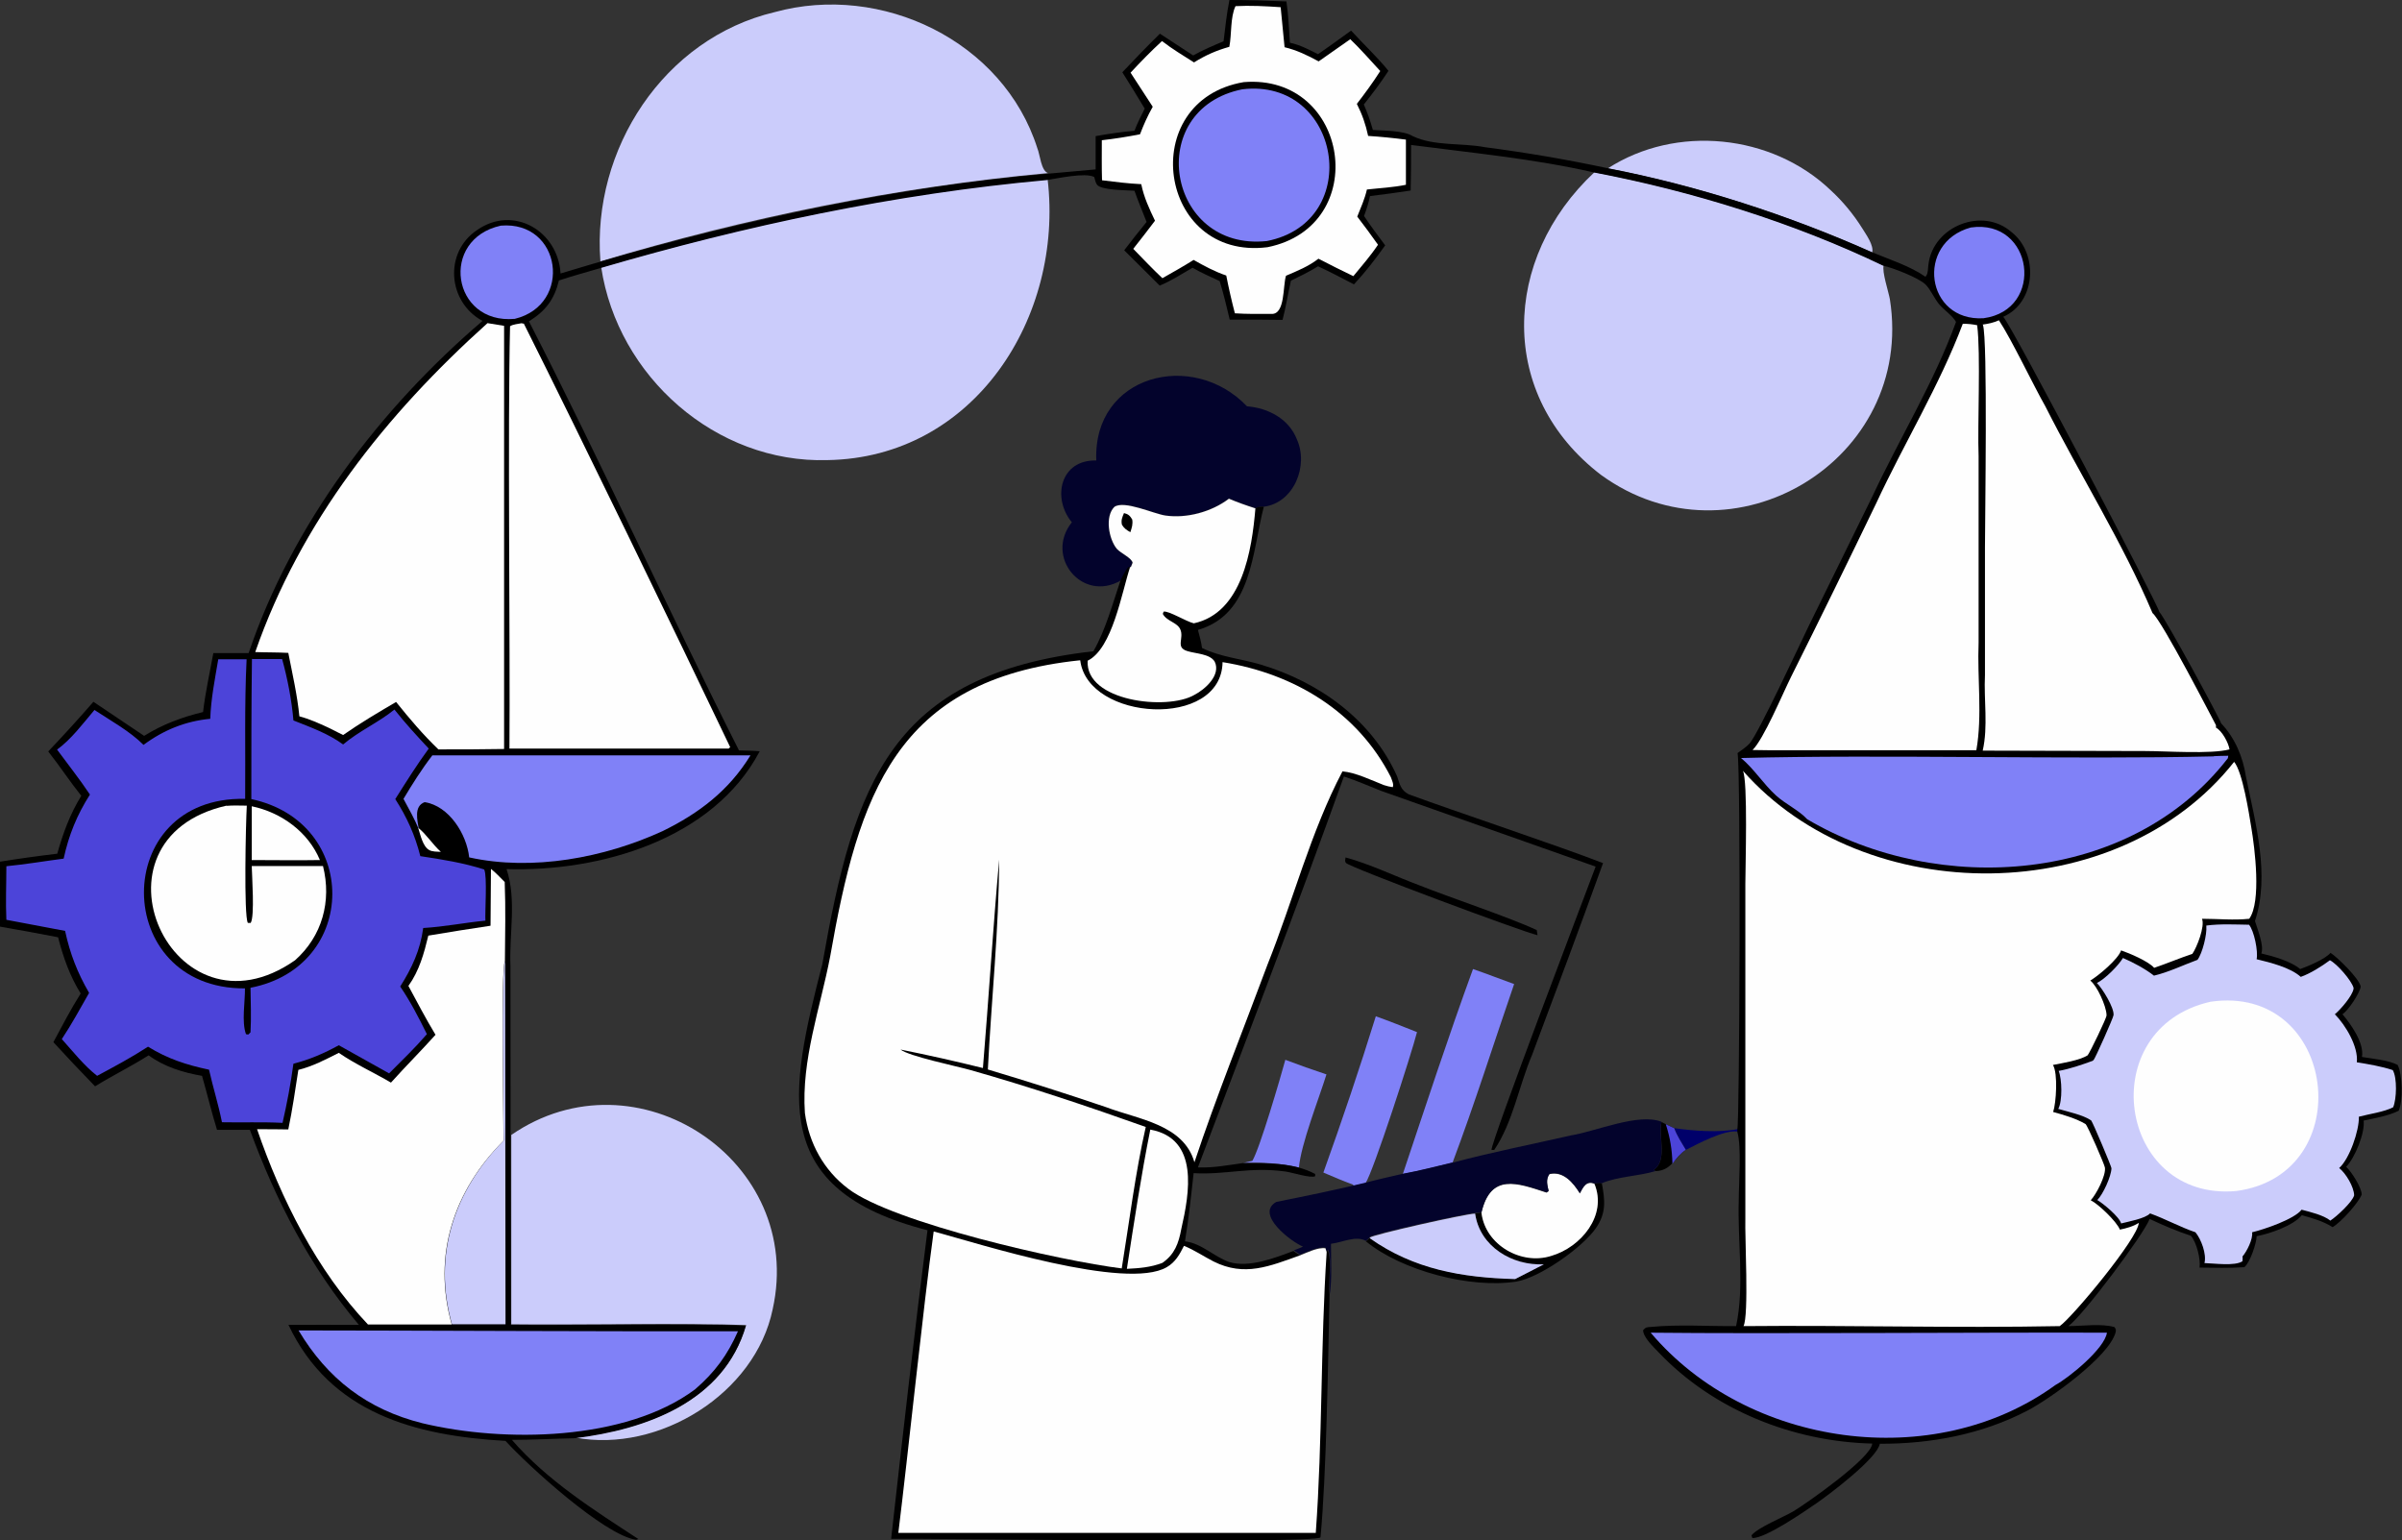
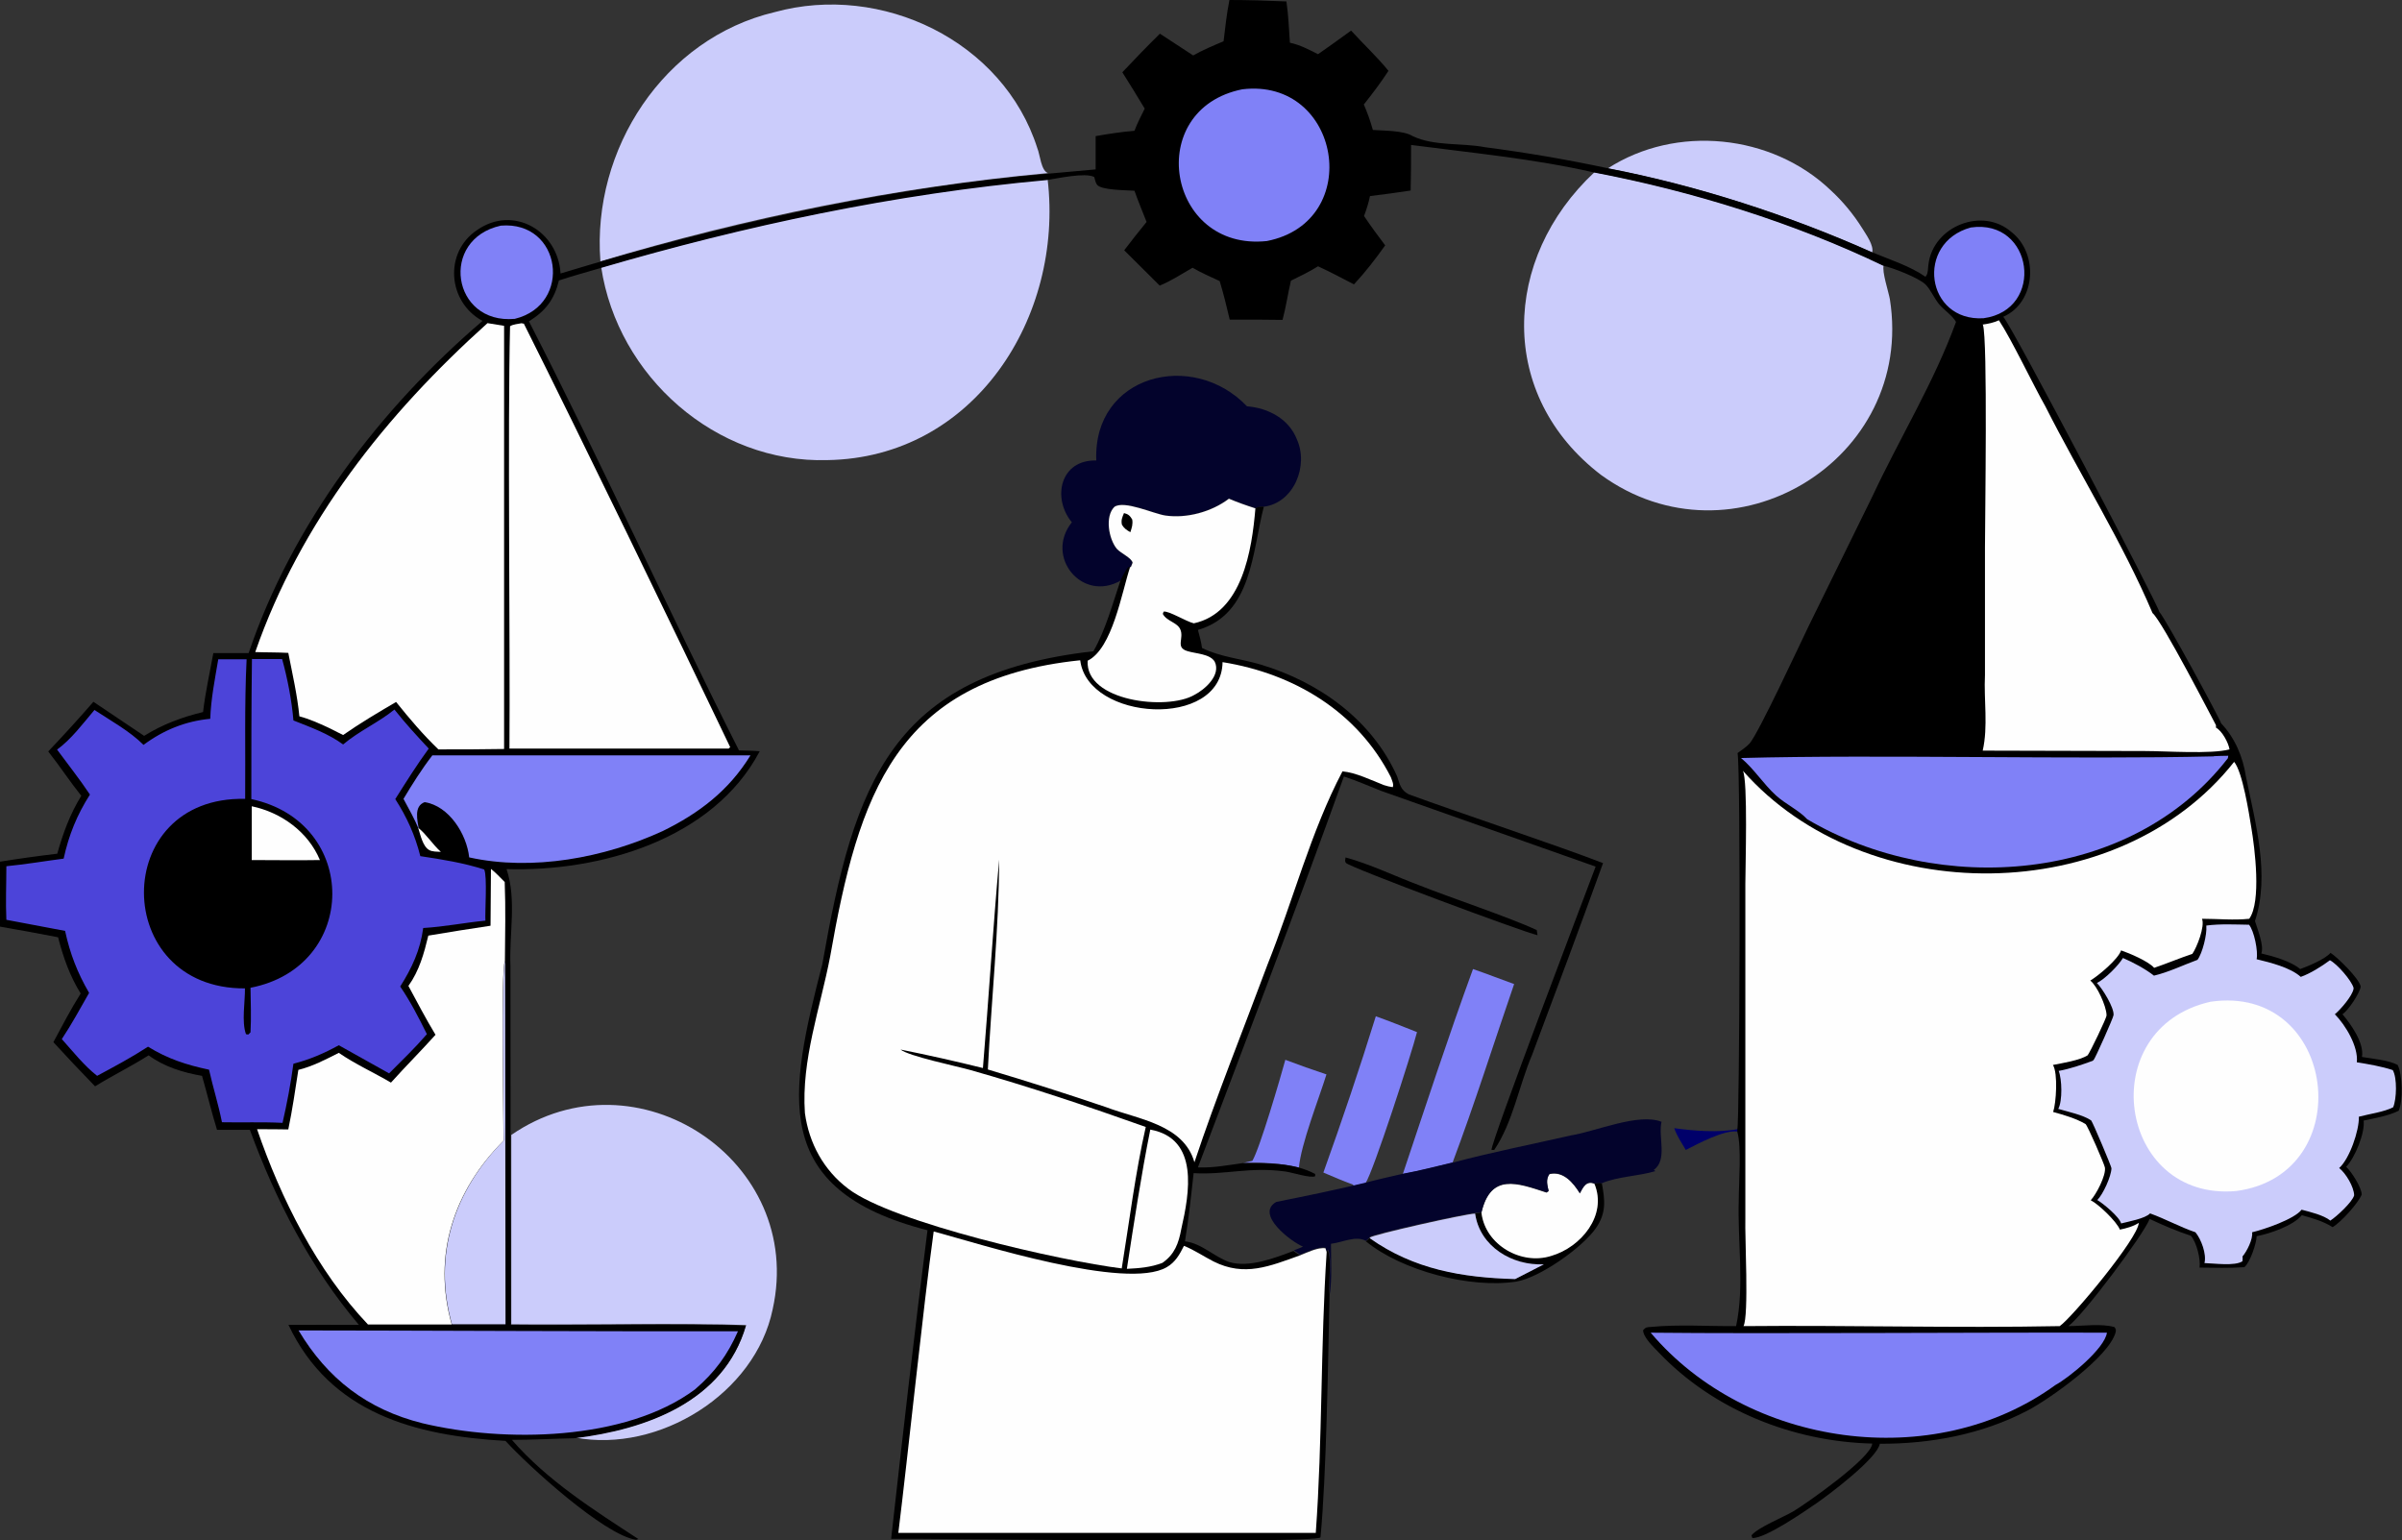
<svg xmlns="http://www.w3.org/2000/svg" id="a" data-name="Layer 1" viewBox="0 0 116.98 75.03">
  <rect x="0" y="0" width="116.98" height="75.03" fill="#333333" stroke="none" />
  <defs>
    <style>
      .b {
        fill: #4c44d9;
      }

      .b, .c, .d, .e, .f, .g, .h {
        stroke-width: 0px;
      }

      .c {
        fill: #000;
      }

      .d {
        fill: #03032c;
      }

      .e {
        fill: #00006a;
      }

      .f {
        fill: #8081f7;
      }

      .g {
        fill: #cbccfb;
      }

      .h {
        fill: #fefefe;
      }
    </style>
  </defs>
  <path class="e" d="M81.54,54.95c.95.13,2.16.23,3.11.04v.13c-.62-.13-1.97.59-2.55.89-.2-.34-.43-.68-.56-1.05Z" />
-   <path class="c" d="M80.92,54.65l.21.11.41.19c.13.37.36.71.56,1.05-.54.38-.71,1.03-1.48,1.04l-.08-.06c.69-.48.21-1.64.38-2.34Z" />
-   <path class="b" d="M81.13,54.76l.41.19c.13.37.36.71.56,1.05-.27.19-.45.41-.65.68-.02-.69-.11-1.26-.32-1.91Z" />
  <path class="c" d="M65.52,41.76c1.19.32,2.45.93,3.63,1.37,1.37.55,4.39,1.56,5.69,2.17l.04.25c-.7-.15-9.17-3.31-9.33-3.52-.07-.09-.03-.16-.02-.27Z" />
  <path class="c" d="M77.65,57.64c.13-.02.23-.05.36-.01.16.84.22,1.46-.29,2.19-.65.94-2.73,2.41-3.87,2.6-2.23.35-5.57-.52-7.33-1.96l.19-.16c2.15,1.52,4.5,1.92,7.08,1.99l1.4-.72c-1.54.08-3.13-.86-3.35-2.47l.31-.04c.19,1.55,1.94,2.55,3.4,2.09,1.45-.42,2.74-1.97,2.1-3.51Z" />
  <path class="f" d="M62.6,51.62c.66.25,1.33.49,2,.71-.37,1.19-1.25,3.42-1.34,4.54-.89-.22-1.81-.26-2.72-.23l.45-.1c.36-.59,1.37-4.05,1.61-4.93Z" />
  <path class="g" d="M66.71,60.31v-.03c.13-.14,4.62-1.15,5.13-1.17.23,1.61,1.81,2.55,3.35,2.47l-1.4.72c-2.58-.07-4.93-.47-7.08-1.99Z" />
  <path class="h" d="M72.15,59.06c.45-1.93,1.74-1.44,3.17-.97l.1-.07c-.07-.3-.15-.57.04-.83.67-.16,1.16.42,1.48.94.16-.3.31-.63.71-.47.64,1.54-.66,3.09-2.1,3.51-1.46.47-3.21-.53-3.4-2.09Z" />
  <path class="f" d="M67.01,49.5c.67.24,1.34.51,2,.77-.25,1-2.14,6.84-2.51,7.36l-.58.13-.02-.06c-.49-.18-.97-.38-1.45-.59.9-2.51,1.76-5.05,2.55-7.6Z" />
  <path class="f" d="M71.74,47.2c.67.23,1.33.49,2,.73-1,2.9-1.92,5.83-3,8.7-.81.2-1.61.4-2.42.55,1.12-3.34,2.21-6.68,3.42-9.99Z" />
  <path class="g" d="M78.29,8.21c3.33-2.16,7.99-1.68,10.85,1.04.6.55,1.13,1.19,1.56,1.88.19.31.56.81.48,1.17-4.06-1.81-8.52-3.26-12.9-4.1Z" />
  <path class="d" d="M70.74,56.63c1.9-.51,3.85-.89,5.77-1.33,1.2-.19,3.3-1.11,4.41-.66-.18.7.31,1.86-.38,2.34l.08.06c-.82.25-1.83.26-2.61.59-.13-.03-.23,0-.36.01-.39-.16-.55.17-.71.47-.32-.52-.81-1.1-1.48-.94-.18.27-.11.53-.04.83l-.1.07c-1.43-.47-2.72-.95-3.17.97l-.31.04c-.5.02-5,1.03-5.14,1.17v.03s-.18.16-.18.16c-.47-.28-1.16.08-1.7.14,0,.8.05,1.64-.05,2.44-.09-.67.12-1.53-.08-2.15l-.08.09-.06-.19c-.36-.06-.9.22-1.23.34l-.31-.21c.15-.05.3-.12.45-.18-.6-.25-2.35-1.59-1.3-2.18,1.45-.29,2.92-.59,4.36-.94.6-.16,1.2-.29,1.8-.43.82-.15,1.62-.36,2.42-.55Z" />
  <path class="d" d="M53.39,22.42c-.16-4.17,4.7-5.4,7.34-2.63,1.03.08,2.04.61,2.43,1.61.58,1.28-.14,3.09-1.61,3.28-.15,0-.28,0-.41.08-.44-.14-.86-.28-1.29-.47-.84.63-2.05.96-3.09.82-.57-.08-2.01-.76-2.49-.42-.48.46-.27,1.57.12,2.04.2.23.71.43.77.68l-.09.22h-.11c-.14.2-.26.4-.37.64-1.89,1.1-3.73-1.16-2.39-2.83-.98-1.19-.56-3.06,1.19-3.01Z" />
  <path class="g" d="M24.9,55.28c6.09-4.2,14.34,1.25,12.73,8.49-.85,4.12-5.55,7.01-9.61,6.25,3.46-.43,7.25-1.77,8.32-5.48-2.73-.11-8.63,0-11.44-.04v-9.21Z" />
  <path class="g" d="M29.24,12.72c-.42-5.44,3.08-10.85,8.49-12.13,5.19-1.43,11.13,1.4,12.79,6.63.13.31.18,1.1.52,1.21-7.38.68-14.69,2.17-21.8,4.3Z" />
  <path class="g" d="M29.27,13.02c7.1-2.08,14.37-3.63,21.75-4.29.79,6.71-3.57,13.57-10.73,13.68-5.43.16-10.21-4.08-11.01-9.39Z" />
  <path class="g" d="M77.66,8.39c4.78.9,9.74,2.45,14.08,4.54-.1.28.24,1.3.3,1.65,1.23,7.83-7.67,13.2-14.07,8.55-5.06-3.87-4.82-10.54-.32-14.74Z" />
  <path class="c" d="M55.07,27.63l.09-.22c-.05-.24-.56-.45-.77-.68-.39-.47-.59-1.57-.12-2.04.48-.34,1.92.34,2.49.42,1.04.15,2.25-.18,3.09-.82.43.18.85.33,1.29.47.13-.09.26-.08.41-.08-.57,2.17-.56,5.24-3.21,6,.08.29.16.58.2.88.91.45,1.9.52,2.86.81,2.84.85,5.41,2.69,6.64,5.44.14.4.17.67.57.88,2.2.81,7.36,2.53,9.46,3.35-1.13,3.13-2.29,6.24-3.46,9.35-.64,1.5-.93,3.28-1.84,4.62h-.13c-.07-.28,4.54-12.39,5.07-13.8-.52-.18-10.37-3.66-10.45-3.69-.6-.24-1.2-.5-1.81-.7-2.29,6.37-4.71,12.71-7.11,19.04.75.03,1.46-.11,2.19-.21,1.17,0,2.48-.03,3.52.53v.11c-.22.11-1.14-.19-1.45-.23-1.75-.24-2.89.17-4.47.08-.12,1.11-.24,2.22-.42,3.32.82.1,1.41.75,2.16,1.01.95.29,2.22-.2,3.12-.54l.31.21c.33-.13.87-.4,1.23-.34l.06.19.08-.09c.21.62,0,1.48.08,2.15-.07,3.24-.15,8.76-.44,11.83-.26.32-19.33.04-20.91.07.56-5.01,1.13-10.03,1.77-15.03-7.72-1.97-6.76-6.61-5.12-12.97,1.55-8.81,3.33-14.11,13.2-15.23.6-1.05.93-2.3,1.32-3.45.11-.24.22-.44.37-.65h.11Z" />
  <path class="h" d="M56.03,55.02c2.38.44,1.9,3.09,1.5,4.84-.13.7-.32,1.23-.92,1.65-.58.22-1.12.26-1.73.29.35-2.27.69-4.53,1.14-6.78Z" />
  <path class="h" d="M55.07,27.63l.09-.22c-.05-.24-.56-.45-.77-.68-.39-.47-.59-1.57-.12-2.04.48-.34,1.92.34,2.49.42,1.04.15,2.25-.18,3.09-.82.43.18.85.33,1.29.47-.17,2.03-.64,5.09-3,5.6-.38-.09-1.22-.62-1.47-.57l-.04.11c.19.36.7.41.85.75.2.44-.25.88.34,1.06.4.13,1.11.13,1.34.52.31.65-.47,1.35-1,1.62-1.33.77-5.31.31-5.19-1.67,1.21-.59,1.66-3.33,2.07-4.57Z" />
  <path class="c" d="M54.74,24.99c.21.05.29.13.4.31.04.24-.02.4-.09.62-.18-.1-.3-.18-.41-.36-.05-.22.01-.36.1-.57Z" />
  <path class="h" d="M45.48,59.98c2.2.6,9.37,2.89,11.34,1.74.42-.24.63-.62.84-1.04.52.21.95.51,1.44.76,1.51.76,2.74.23,4.22-.3.33-.13.87-.4,1.23-.34l.06.19c-.3,4.54-.2,9.13-.53,13.67h-20.33c.46-3.71,1.22-11.06,1.72-14.67Z" />
  <path class="h" d="M52.61,32.17c.37,2.95,6.88,3.36,6.93.08,3.49.56,6.58,2.42,8.2,5.61.05.16.15.33.09.48-.15-.02-.28-.05-.43-.1-.62-.24-1.36-.61-2.02-.67-1.54,2.92-2.41,6.31-3.65,9.41-1.19,3.2-2.48,6.39-3.56,9.63-.53-1.85-2.74-2.09-4.29-2.68-1.91-.65-3.83-1.26-5.77-1.84.17-3.39.54-6.82.55-10.22-.3,3.35-.51,6.78-.79,10.15-1.33-.33-2.67-.63-4.01-.9.38.32,2.78.82,3.41,1,2.86.81,5.72,1.77,8.53,2.77-.51,2.25-.8,4.61-1.17,6.89-2.94-.36-11.14-2.22-13.32-3.88-1.19-.9-1.91-2.21-2.11-3.69-.18-2.58.75-5.12,1.23-7.62,1.38-7.87,3.19-13.5,12.17-14.43Z" />
  <path class="c" d="M59.87,0c.93,0,1.85.03,2.78.07.1.66.12,1.34.17,2.01.5.11.92.33,1.37.56.54-.38,1.08-.76,1.61-1.15.6.66,1.26,1.27,1.82,1.96-.37.57-.78,1.11-1.2,1.64.18.41.32.81.44,1.24.53.04,1.49.02,1.94.3,1.05.5,2.37.32,3.52.54,2,.26,3.99.6,5.96,1.02,4.38.84,8.84,2.29,12.9,4.1.82.34,1.87.68,2.59,1.19.01-.02.03-.03.04-.05.1-.13.08-.41.11-.57.24-1.85,2.64-2.8,4.05-1.55,1.32,1.04,1.19,3.42-.41,4.12.39.37,7.59,14.12,7.6,14.37.29.3,3,5.3,3.01,5.43.67.7,1.07,1.65,1.21,2.6.46,2.26,1.18,4.78.44,7.03.12.39.45,1.2.31,1.58.56.13,1.45.38,1.89.76.39-.14,1.21-.48,1.48-.79.32.2,1.42,1.27,1.47,1.65-.06.33-.6,1.15-.89,1.34.41.48,1.07,1.41.95,2.08.51.09,1.29.15,1.74.39.23.46.27,1.73.05,2.23-.5.25-1.16.36-1.71.48.08.59-.43,1.83-.85,2.25.26.24.74.99.76,1.35-.17.42-1.02,1.36-1.42,1.59-.43-.28-1.01-.45-1.5-.58-.42.51-1.56.9-2.2,1.02,0,.33-.32,1.29-.6,1.51-.73.05-1.45.03-2.18.02.06-.41-.14-1.22-.42-1.55-.7-.23-1.35-.51-2.01-.82-.3.78-3.29,4.76-3.96,5.22.66,0,1.63-.14,2.25.05.07.11.08.13.05.26-.32,1.18-3.2,3.24-4.3,3.81-2.21,1.15-4.7,1.62-7.18,1.61-.13.71-2.44,2.45-3.06,2.88-.58.4-2.53,1.75-3.15,1.71l-.04-.13c.32-.39,1.55-.88,2.04-1.17.65-.39,3.81-2.61,3.84-3.3-3.85-.09-7.74-1.63-10.41-4.45-.25-.26-.74-.72-.75-1.07.12-.15.2-.15.38-.16,1.34-.13,2.8-.03,4.15-.04.42-1.97.06-4.15.13-6.17,0-.85.14-2.55-.07-3.29v-.13c.11-.34.17-17.52.01-18.32.19-.14.42-.29.58-.46.45-.51,2.47-4.88,2.9-5.76l3.1-6.31c1.32-2.82,3-5.55,4.06-8.47-.17-.31-.59-.58-.83-.87-.24-.3-.39-.67-.64-.94-.32-.33-1.61-.83-2.08-.93-4.35-2.09-9.3-3.63-14.08-4.54-2.93-.67-5.93-.95-8.91-1.34,0,.74,0,1.48-.02,2.22-.66.1-1.32.19-1.98.27-.07.34-.17.65-.29.97.33.49.67.96,1.03,1.43-.46.65-.97,1.31-1.52,1.9-.58-.3-1.16-.61-1.75-.88-.43.27-.87.48-1.32.7-.15.63-.24,1.29-.41,1.91-.86-.01-1.72-.02-2.57-.01-.15-.63-.3-1.26-.49-1.88-.44-.21-.9-.4-1.32-.65-.52.3-1.04.64-1.6.87l-1.73-1.72c.36-.47.72-.93,1.09-1.38-.2-.51-.41-1.01-.59-1.52-.37-.03-1.61-.02-1.82-.29-.08-.1-.1-.26-.14-.38-.44-.23-1.79.07-2.31.15-7.38.67-14.65,2.21-21.75,4.29-.67.2-1.35.38-2.01.6-.22.92-.65,1.49-1.46,1.99,3.51,6.84,6.76,14.03,10.23,20.9.33.01.67.01,1.01.04-2.26,4.29-7.77,5.88-12.33,5.74.5,1.49.12,3.18.19,4.73,0,4.33.01,13.13.02,17.47,2.84.04,8.67-.08,11.44.04-1.08,3.72-4.86,5.05-8.32,5.48-1.03.02-2.05.08-3.07.08,1.73,1.99,4,3.42,6.16,4.83l-.11.04c-1.58-.25-5.27-3.62-6.36-4.82-4.39-.25-8.53-1.34-10.57-5.65,1.14,0,2.29-.01,3.43,0-2.37-2.8-4.05-6.07-5.31-9.5h-1.6c-.27-.87-.48-1.76-.73-2.63-.92-.16-1.84-.44-2.6-1-.85.54-1.75.98-2.61,1.51-.69-.71-1.36-1.42-2.03-2.15.43-.8.85-1.61,1.33-2.37-.53-.86-.85-1.76-1.1-2.74-.95-.18-1.89-.36-2.84-.52v-3.16c.94-.15,1.87-.28,2.8-.39.28-1,.62-1.93,1.17-2.82-.56-.7-1.05-1.45-1.61-2.16.75-.79,1.49-1.6,2.2-2.42l2.47,1.66c.9-.56,1.84-.91,2.87-1.16.11-.95.33-1.92.5-2.87h1.72c2.11-6.26,6.38-11.9,11.39-16.18-1.7-.92-1.89-3.34-.26-4.43,1.77-1.23,3.94.05,4.06,2.12,7.73-2.35,15.67-4.14,23.73-4.86l2.33-.21v-1.62c.62-.11,1.26-.21,1.89-.26.14-.37.32-.72.5-1.08-.35-.59-.72-1.18-1.09-1.77.6-.64,1.21-1.27,1.83-1.88l1.62,1.06c.48-.27.98-.48,1.48-.69.08-.66.15-1.33.28-1.98Z" />
  <path class="h" d="M20.37,40.32c.4.32.7.81,1.1,1.17-.17-.01-.42,0-.57-.09-.31-.17-.43-.75-.53-1.07Z" />
  <path class="h" d="M12.26,39.27c1.44.3,2.75,1.25,3.32,2.62-1.11.02-2.22,0-3.32,0v-2.62Z" />
  <path class="f" d="M95.98,11.08c3.05-.44,3.64,4.01.62,4.42-2.82.17-3.33-3.68-.62-4.42Z" />
  <path class="f" d="M24.39,10.99c2.96-.25,3.52,3.85.68,4.54-3.07.28-3.68-3.88-.68-4.54Z" />
  <path class="g" d="M24.53,55.55c0-1.24-.14-8.2.07-8.77l.02,17.72h-2.61c-.95-3.37.11-6.52,2.52-8.95Z" />
-   <path class="h" d="M11.03,39.25c.32-.03.67-.01.99-.01-.05.84-.15,5.37.05,5.71h.14c.2-.32.06-2.28.05-2.77h3.47c.43,1.71-.04,3.42-1.36,4.59-5.98,4.19-10.51-5.9-3.34-7.53Z" />
  <path class="f" d="M21.04,36.79h15.51c-1.05,1.71-2.5,2.82-4.28,3.69-2.83,1.3-6.34,1.96-9.42,1.28-.12-1.13-.98-2.51-2.17-2.69-.54.2-.35.89-.28,1.33-.21-.52-.49-1-.75-1.49.43-.72.89-1.45,1.4-2.11Z" />
  <path class="f" d="M80.39,64.91c5.48.06,16.6-.02,22.22,0-.11.78-1.86,2.2-2.51,2.55-5.93,4.31-15,3.02-19.71-2.55Z" />
  <path class="f" d="M14.54,64.8c4.67,0,16.57.06,21.4.04-.51,1.16-1.13,2-2.09,2.83-3.39,2.53-9.32,2.6-13.28,1.65-2.68-.67-4.62-2.16-6.03-4.52Z" />
  <path class="f" d="M107.82,36.83c.23-.01.47-.02.7-.02l-.02.12c-4.74,6.13-14.09,6.75-20.49,2.97-.39-.43-1.06-.74-1.51-1.15-.62-.56-1.08-1.31-1.71-1.83,6.77-.18,16.25.08,23.03-.08Z" />
  <path class="h" d="M25.44,15.76h.07c2.83,5.65,7.31,14.89,10.05,20.63l-.07.07h-.38s-10.3,0-10.3,0c.04-4.98-.09-15.74.03-20.57.15-.1.4-.11.58-.15Z" />
-   <path class="h" d="M95.59,15.77c.25,0,.46.02.7.07.18,1.39.01,4.9.07,6.37,0,0,0,9.09,0,9.09-.07,1.73.19,3.55-.11,5.24h-10.17s-.73-.01-.73-.01c.54-.52,1.46-2.73,1.88-3.57,1.4-2.8,2.78-5.62,4.14-8.44,1.36-2.93,3.09-5.75,4.22-8.75Z" />
  <path class="h" d="M96.55,15.81c.29-.04.53-.09.8-.21.61.92,1.69,3.19,2.26,4.19,1.7,3.36,3.76,6.63,5.22,10.07.48.4,2.94,5.19,3.09,5.46,0,.03,0,.09,0,.12.3.16.61.74.66,1.06-.91.24-3.08.08-4.12.08l-7.9-.02c.27-1.18.05-2.47.11-3.68,0,0,0-6.2,0-6.2,0-1.36.14-10.18-.1-10.86Z" />
  <path class="h" d="M23.89,45.08l.02-2.76c.24.19.45.42.67.64.05,1.27.02,2.55.01,3.83-.21.57-.06,7.53-.07,8.77-2.41,2.42-3.48,5.57-2.52,8.95h-4.08c-2.48-2.61-4.24-6.13-5.4-9.51.51,0,1.02,0,1.52.01.2-.96.34-1.93.49-2.9.69-.17,1.34-.51,1.97-.83.78.54,1.71.96,2.54,1.45.71-.79,1.46-1.54,2.17-2.33-.47-.78-.89-1.58-1.32-2.38.53-.74.76-1.58.97-2.45,1.01-.17,2.01-.33,3.02-.48Z" />
-   <path class="h" d="M60.14.3c.75-.04,1.49,0,2.23.05l.19,1.95c.59.14,1.13.4,1.66.69.52-.36,1.03-.72,1.54-1.08.51.49.98,1.03,1.46,1.55-.35.55-.74,1.08-1.14,1.6.26.51.43,1,.55,1.56.62.04,1.22.1,1.84.18v2.2c-.62.13-1.28.16-1.9.23-.1.45-.3.89-.47,1.32.35.45.68.91,1.01,1.37-.36.54-.79,1.03-1.2,1.53-.57-.27-1.14-.56-1.7-.85-.47.37-1.04.6-1.58.83-.16.48-.03,1.89-.71,1.86-.6,0-1.19.01-1.78-.03-.16-.61-.3-1.23-.42-1.84-.56-.19-1.08-.47-1.59-.76-.49.31-1.01.6-1.52.89-.49-.46-.95-.95-1.42-1.43.36-.45.71-.91,1.06-1.37-.28-.58-.54-1.14-.67-1.78-.64-.03-1.27-.11-1.91-.19-.02-.65-.01-1.3-.01-1.95.62-.07,1.25-.17,1.86-.29.18-.47.37-.9.62-1.34l-1.08-1.66c.49-.53,1-1.05,1.53-1.54.49.38,1.04.71,1.56,1.04.56-.35,1.08-.58,1.72-.76.12-.61.04-1.43.3-1.98Z" />
  <path class="c" d="M60.57,4c5.15-.42,6.26,7.01,1.16,8.04-5.34.67-6.43-7.14-1.16-8.04Z" />
  <path class="f" d="M60.5,4.35c4.8-.58,5.97,6.45,1.2,7.39-4.87.52-6.03-6.42-1.2-7.39Z" />
  <path class="h" d="M23.75,15.74l.8.13v20.61c-1.07.02-2.14.02-3.2.02-.75-.72-1.41-1.5-2.06-2.31-.87.51-1.75,1.03-2.58,1.61l-.74-.37c-.46-.21-.9-.41-1.39-.54-.1-1.03-.34-2.07-.54-3.09-.53-.03-1.07-.02-1.61-.04,2.21-6.35,6.36-11.57,11.31-16.02Z" />
  <path class="g" d="M107.45,45.08c.68-.09,1.4-.05,2.08-.04.25.3.45,1.3.37,1.68.66.16,1.64.4,2.15.86.46-.16,1.03-.52,1.42-.81.35.18,1.04.97,1.15,1.34,0,.02,0,.03,0,.05-.05.34-.64,1.02-.91,1.24.52.53,1.15,1.57,1.07,2.34.56.09,1.21.2,1.75.38.22.38.19,1.41.02,1.81-.44.23-1.18.33-1.67.46.02.68-.46,2.06-.96,2.5.33.26.72.92.73,1.33-.09.33-.86,1.04-1.16,1.23-.34-.27-.98-.42-1.4-.53-.35.46-1.82.96-2.41,1.1.05.33-.26.94-.47,1.18.02.09,0,.14,0,.23-.36.25-1.41.1-1.85.09.11-.44-.16-1.16-.44-1.5-.76-.26-1.46-.65-2.21-.92-.23.25-1.06.4-1.41.49-.08-.32-.87-.97-1.16-1.14.28-.28.68-1.15.69-1.55,0-.08-.9-2.22-.99-2.33-.4-.27-1.13-.42-1.6-.56.21-.39.18-1.45.02-1.85.55-.1,1.13-.3,1.65-.49.02-.01.03-.03.05-.04.08-.08.96-2.06.97-2.18.05-.35-.55-1.32-.81-1.57.39-.19,1.05-.85,1.27-1.22.49.21,1.09.53,1.51.86.69-.16,1.44-.52,2.12-.77.24-.32.47-1.24.43-1.65Z" />
  <path class="h" d="M107.66,48.79c6.17-.89,7.29,8.41,1.25,9.22-5.78.52-7-7.93-1.25-9.22Z" />
  <path class="b" d="M12.31,32.1h1.43c.26.94.47,2.02.55,2.99.83.33,1.7.64,2.42,1.17.78-.66,1.71-1.06,2.5-1.7.52.66,1.09,1.28,1.67,1.9-.58.79-1.11,1.64-1.63,2.46.57.89.96,1.75,1.22,2.78,1.01.15,2.13.33,3.11.65.16.31.03,2.11.06,2.49-1.01.1-2.01.3-3.03.36-.14,1.07-.55,1.95-1.12,2.85.5.73.91,1.53,1.3,2.32-.58.67-1.21,1.28-1.84,1.91l-2.45-1.37c-.73.4-1.4.69-2.21.9-.13.97-.31,1.92-.53,2.88-.98-.05-1.97-.01-2.95-.03-.17-.86-.44-1.71-.63-2.56-1.09-.23-2.02-.53-2.97-1.12-.8.52-1.64.97-2.48,1.42-.64-.5-1.18-1.19-1.72-1.79.48-.72.9-1.5,1.33-2.25-.57-.98-.93-1.91-1.17-3.02l-2.86-.54c-.04-.87,0-1.74,0-2.61.93-.09,1.87-.25,2.79-.37.25-1.15.65-2.13,1.28-3.12-.5-.75-1.07-1.47-1.6-2.19.7-.51,1.26-1.27,1.82-1.93.79.52,1.72,1.03,2.39,1.7.97-.72,2.05-1.16,3.25-1.27.03-.96.23-1.95.39-2.9h1.38c-.11,2.25-.05,4.54-.07,6.8-6.6-.15-6.54,9.27-.01,9.23.01.65-.17,1.63.05,2.23l.11.02.11-.11c.04-.72.01-1.45,0-2.17,5.28-1.02,5.33-8.06.04-9.19,0-2.28,0-4.55.03-6.83Z" />
  <path class="h" d="M108.8,37.1c.42.5.73,2.53.84,3.2.17,1.01.5,3.62-.1,4.45-.73.08-1.55,0-2.3,0,.15.38-.25,1.39-.47,1.71-.63.21-1.24.47-1.86.68-.28-.32-1.2-.71-1.61-.85-.14.43-1.1,1.23-1.5,1.47.34.27.77,1.23.79,1.66,0,.01,0,.03,0,.04,0,.13-.81,1.81-.92,1.94-.39.25-1.24.38-1.69.47.25.4.16,1.85.01,2.29.51.14,1.13.32,1.58.59.11.1.9,1.92.94,2.11.07.38-.43,1.33-.69,1.6.37.18,1.27,1.04,1.42,1.43.3-.06.67-.16.92-.33-.02.74-3.25,4.62-3.85,5.03-5.1.1-10.3-.05-15.4,0,.27-.5.06-4.4.09-5.23,0,0,0-16.3,0-16.3,0-.83.13-5.03-.12-5.52,5.95,6.76,18.28,6.72,23.93-.44Z" />
</svg>